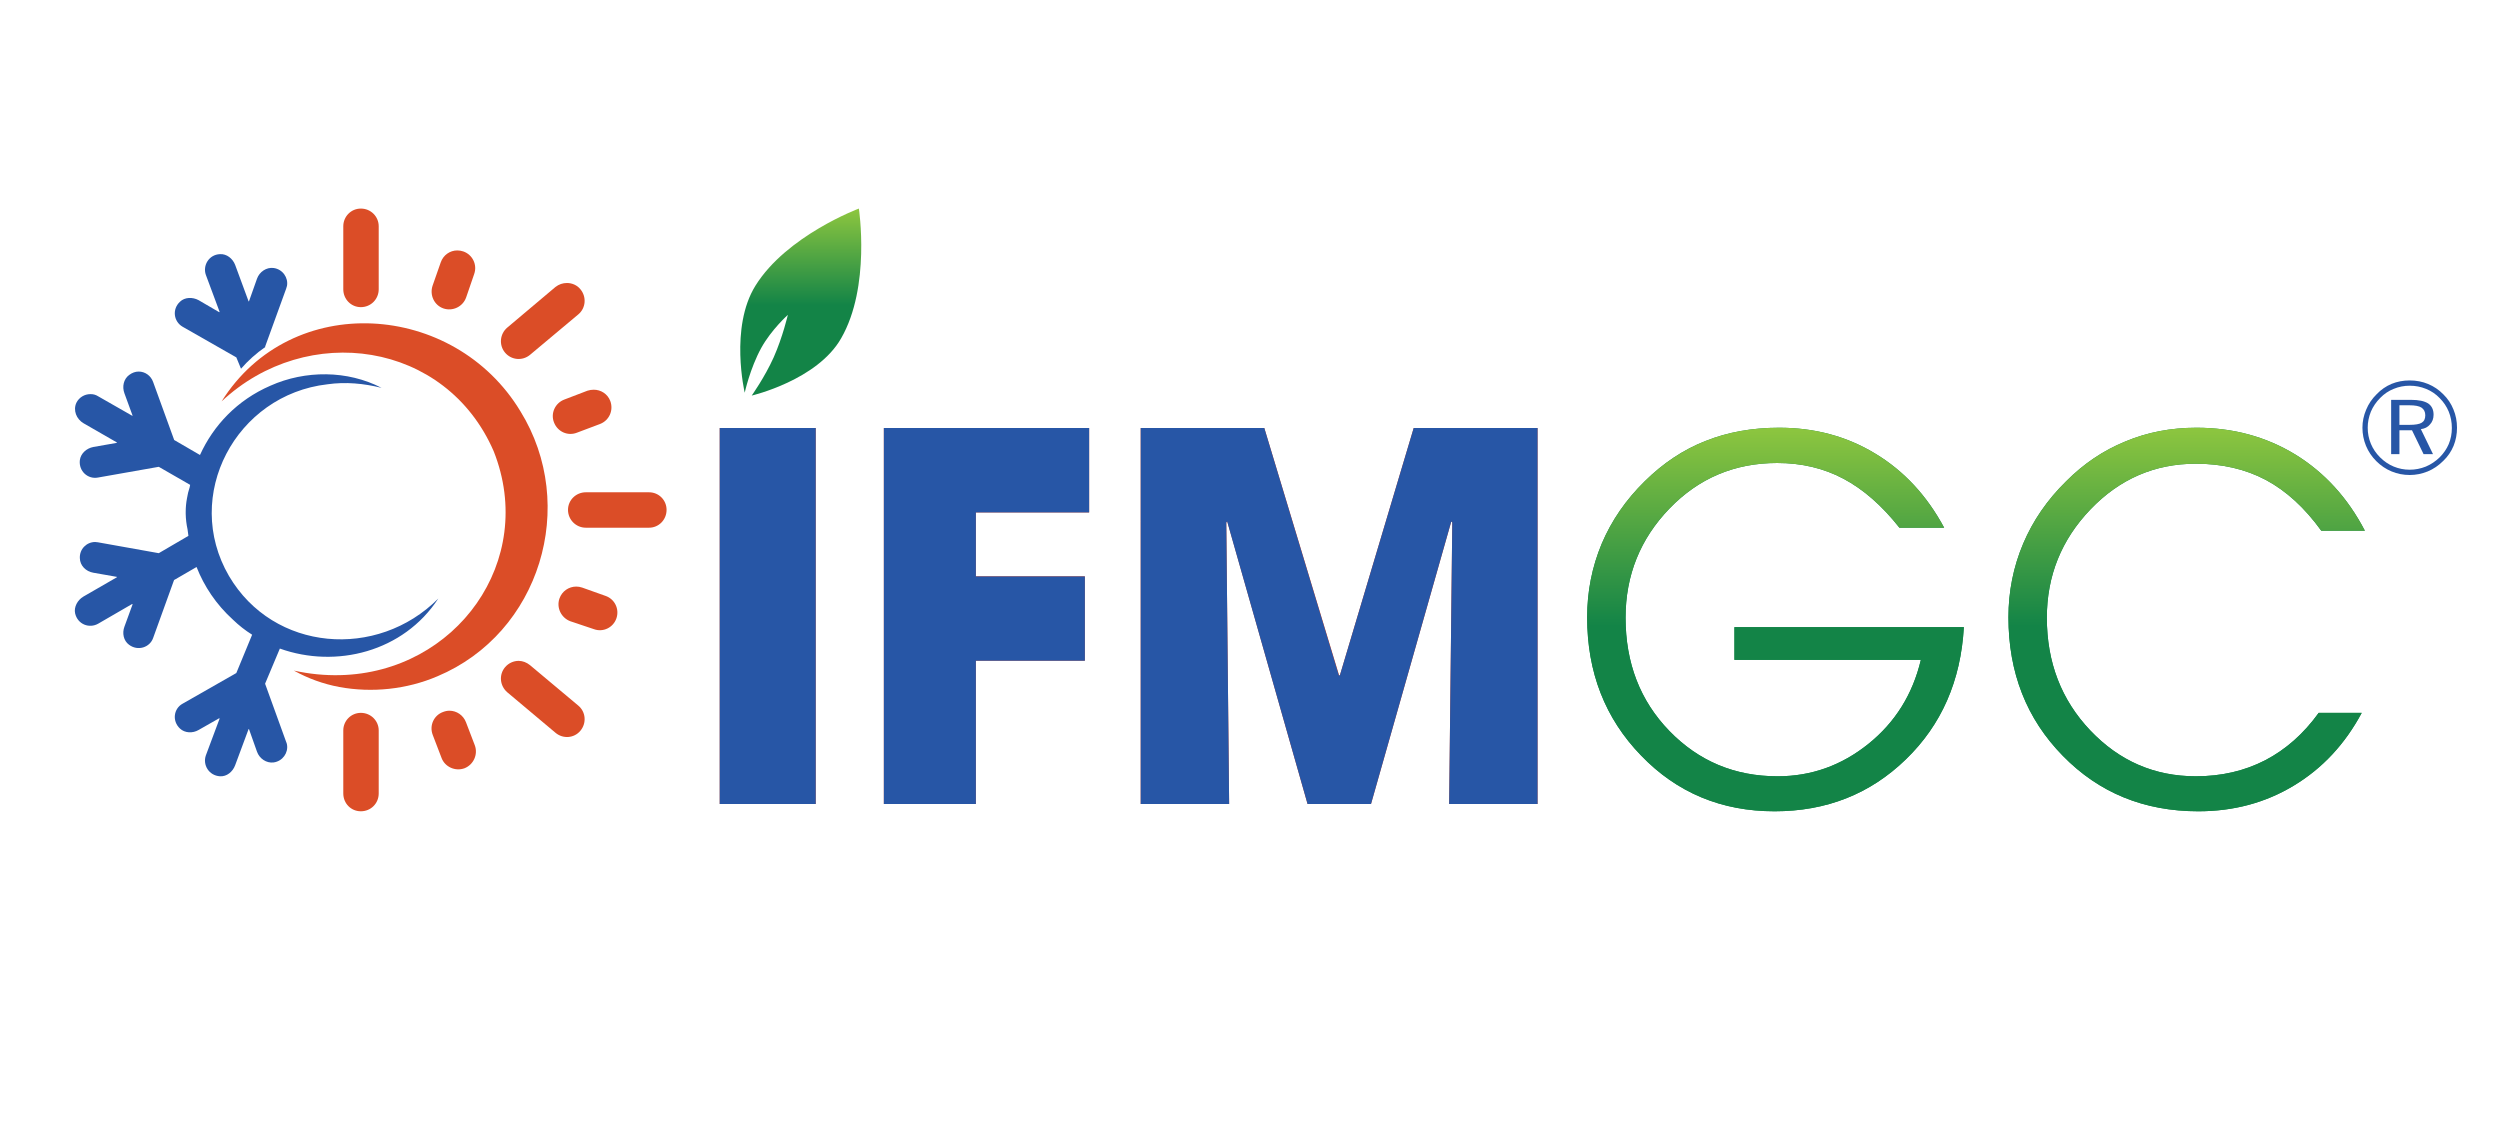
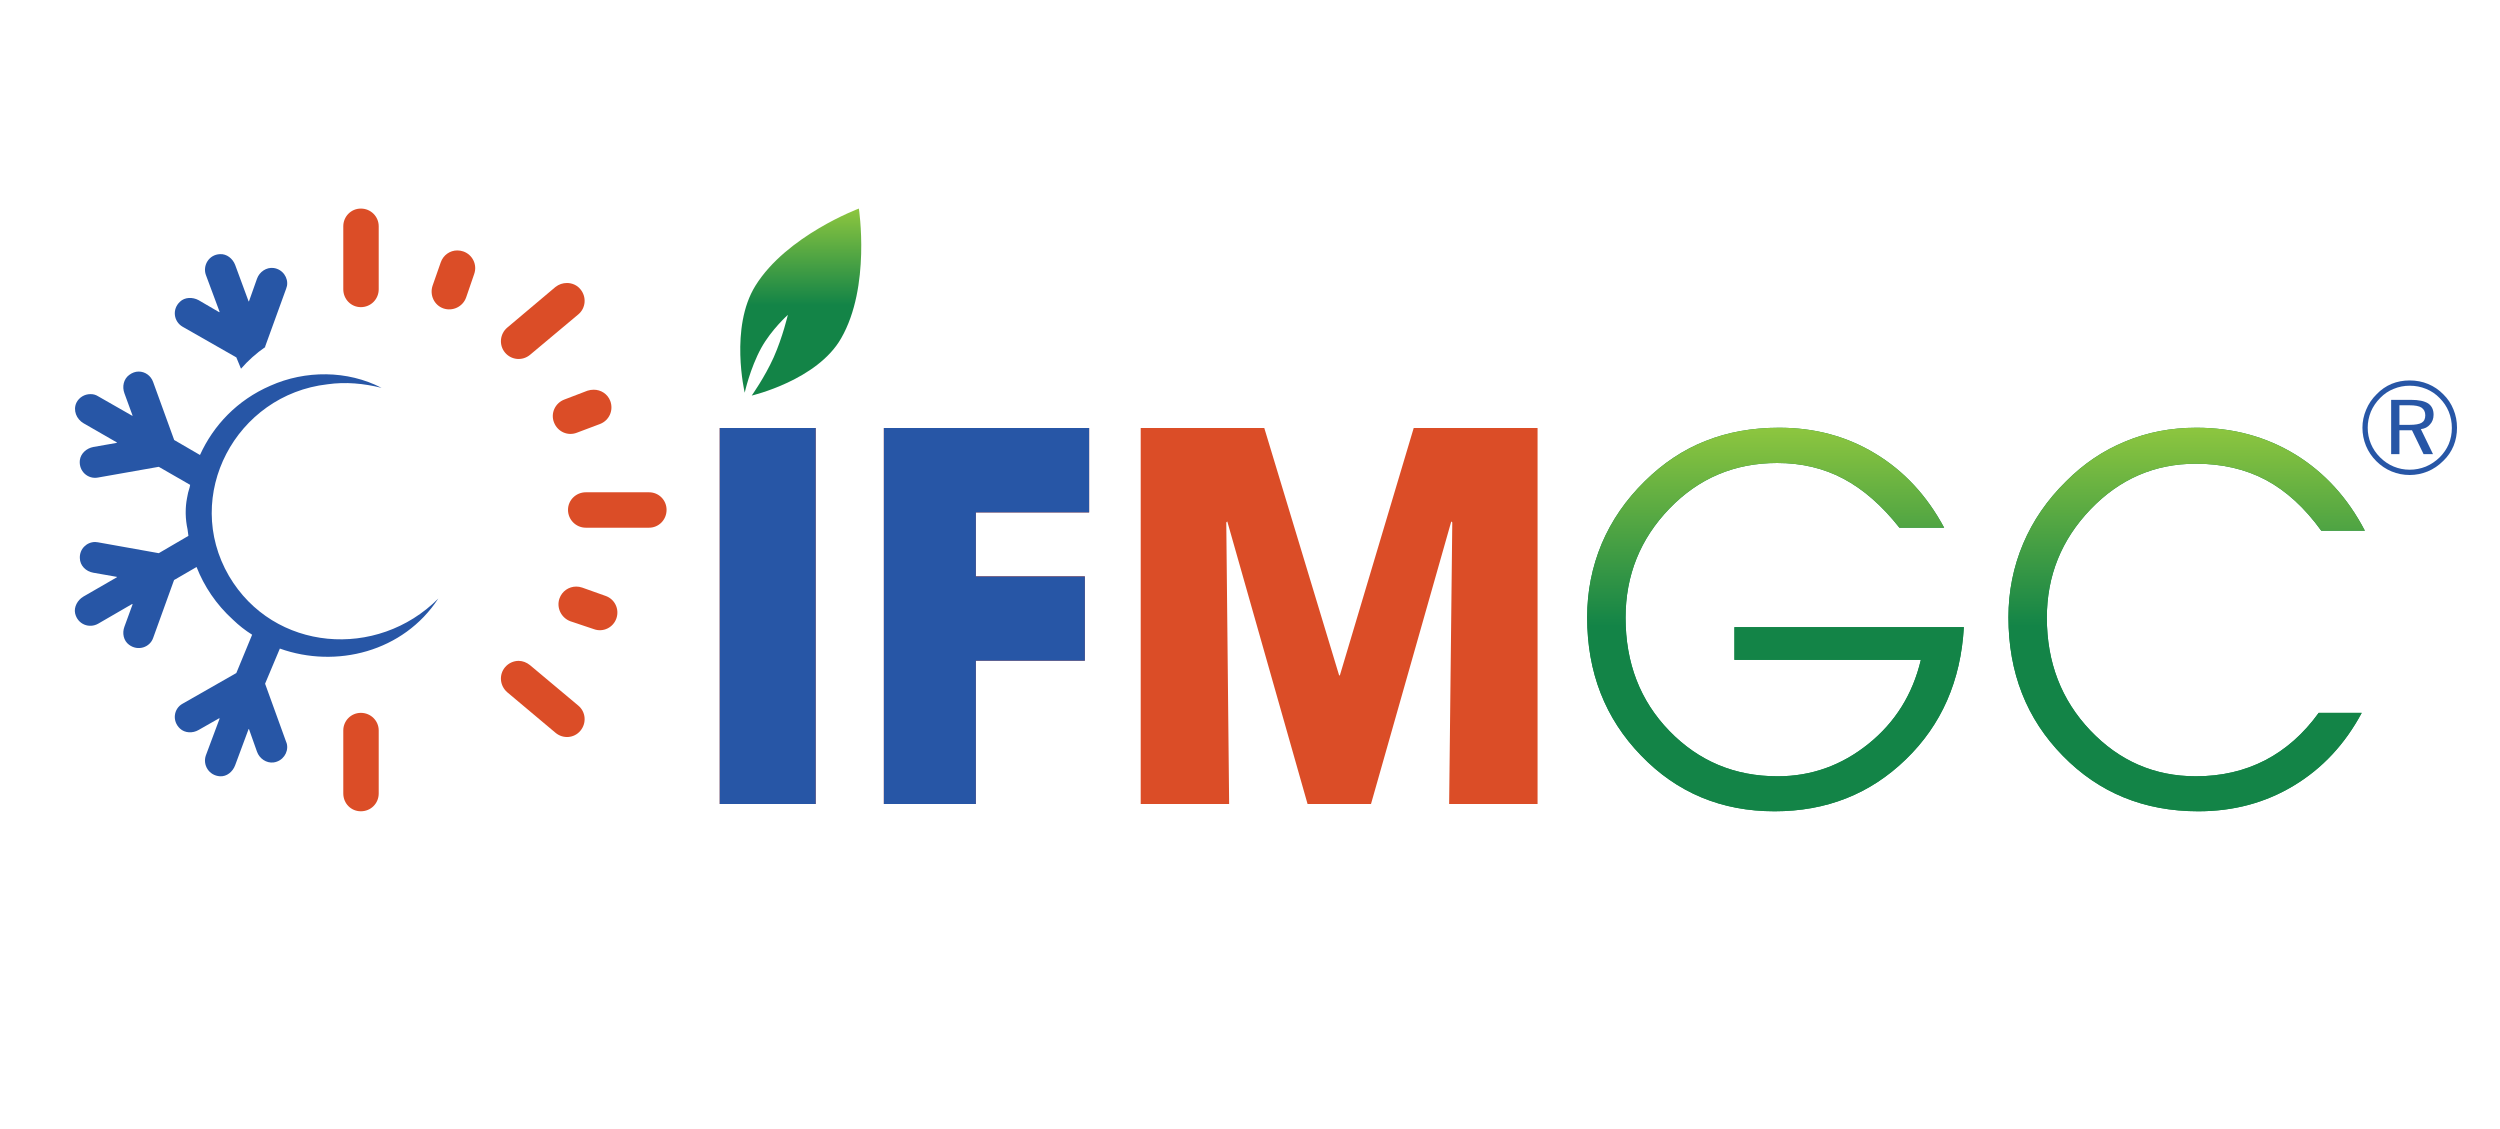
<svg xmlns="http://www.w3.org/2000/svg" viewBox="0 0 175 79" width="175" height="79">
  <defs>
    <linearGradient id="g1" x2="1" gradientUnits="userSpaceOnUse" gradientTransform="matrix(0,-26.848,26.363,0,110.613,56.79)">
      <stop offset=".483" stop-color="#138447" />
      <stop offset="1" stop-color="#8dc63f" />
    </linearGradient>
    <linearGradient id="g2" x2="1" gradientUnits="userSpaceOnUse" gradientTransform="matrix(0,-26.848,24.951,0,138.62,56.79)">
      <stop offset=".483" stop-color="#138447" />
      <stop offset="1" stop-color="#8dc63f" />
    </linearGradient>
    <linearGradient id="g3" x2="1" gradientUnits="userSpaceOnUse" gradientTransform="matrix(0,-13.085,8.464,0,45.946,27.685)">
      <stop offset=".483" stop-color="#138447" />
      <stop offset="1" stop-color="#8dc63f" />
    </linearGradient>
  </defs>
  <style>		.s0 { fill: #db4d27 } 		.s1 { fill: #138447 } 		.s2 { fill: #2756a6 } 		.s3 { fill: url(#g1) } 		.s4 { fill: url(#g2) } 		.s5 { fill: url(#g3) } 	</style>
  <g id="Calque 1">
    <g id="&lt;Group&gt;">
      <g id="&lt;Group&gt;">
        <g id="&lt;Group&gt;">
          <g id="&lt;Group&gt;">
            <g id="&lt;Group&gt;">
              <path id="&lt;Compound Path&gt;" class="s0" d="m50.38 29.96h6.72v26.32h-6.72z" />
              <path id="&lt;Compound Path&gt;" class="s0" d="m61.87 29.96h14.37v5.91h-7.93v4.47h7.63v5.91h-7.63v10.03h-6.44z" />
              <path id="&lt;Compound Path&gt;" class="s0" d="m79.85 29.96h8.65l5.24 17.32h0.05l5.17-17.32h8.67v26.32h-6.19l0.22-19.71-0.07-0.07-5.62 19.78h-4.44l-5.62-19.78-0.07 0.07 0.2 19.71h-6.19z" />
              <path id="&lt;Compound Path&gt;" class="s1" d="m121.41 43.9h16.06q-0.32 5.64-4.06 9.26-3.75 3.63-9.19 3.63-5.59 0-9.35-3.91-3.77-3.89-3.77-9.67 0-2.71 1.02-5.15 1.03-2.43 3.01-4.37 1.93-1.91 4.25-2.82 2.33-0.93 5.16-0.93 3.75 0 6.74 1.82 3 1.81 4.81 5.18h-3.13q-1.83-2.32-3.92-3.43-2.07-1.1-4.64-1.1-4.46 0-7.53 3.18-3.08 3.19-3.08 7.65 0 4.76 3.06 7.92 3.08 3.18 7.58 3.18 3.54 0 6.36-2.27 2.81-2.26 3.67-5.88h-13.05z" />
              <path id="&lt;Compound Path&gt;" class="s1" d="m162.49 37.15q-1.74-2.41-3.89-3.56-2.14-1.13-4.89-1.13-4.31 0-7.37 3.19-3.06 3.19-3.06 7.59 0 4.69 3.04 7.89 3.05 3.21 7.39 3.21 2.69 0 4.85-1.12 2.16-1.12 3.75-3.32h3.01q-1.76 3.29-4.75 5.09-2.97 1.8-6.69 1.8-5.69 0-9.48-3.88-3.81-3.88-3.81-9.7 0-2.71 1.03-5.15 1.03-2.43 3.01-4.37 1.84-1.85 4.15-2.79 2.29-0.96 4.97-0.96 3.85 0 6.93 1.88 3.07 1.89 4.86 5.33z" />
            </g>
            <g id="&lt;Group&gt;">
              <g id="&lt;Group&gt;">
                <g id="&lt;Group&gt;">
                  <path id="&lt;Compound Path&gt;" class="s2" d="m50.38 29.96h6.72v26.32h-6.72z" />
                </g>
              </g>
              <g id="&lt;Group&gt;">
                <g id="&lt;Group&gt;">
                  <path id="&lt;Compound Path&gt;" class="s2" d="m61.87 29.96h14.37v5.91h-7.93v4.48h7.63v5.9h-7.63v10.03h-6.44z" />
                </g>
              </g>
              <g id="&lt;Group&gt;">
                <g id="&lt;Group&gt;">
-                   <path id="&lt;Compound Path&gt;" class="s2" d="m79.85 29.96h8.65l5.22 17.32h0.07l5.17-17.32h8.67v26.32h-6.19l0.22-19.71-0.07-0.07-5.62 19.78h-4.44l-5.63-19.78-0.06 0.07 0.2 19.71h-6.19z" />
-                 </g>
+                   </g>
              </g>
              <path id="&lt;Compound Path&gt;" class="s3" d="m121.41 43.9h16.06q-0.32 5.64-4.07 9.26-3.74 3.63-9.18 3.63-5.59 0-9.35-3.91-3.77-3.89-3.77-9.67 0-2.71 1.02-5.15 1.03-2.43 3.01-4.37 1.93-1.9 4.25-2.82 2.33-0.93 5.16-0.93 3.75 0 6.74 1.82 3 1.81 4.81 5.18h-3.13q-1.83-2.32-3.92-3.43-2.07-1.1-4.64-1.1-4.46 0-7.53 3.18-3.08 3.19-3.08 7.65 0 4.76 3.06 7.92 3.08 3.18 7.58 3.18 3.54 0 6.36-2.27 2.81-2.26 3.67-5.88h-13.05z" />
              <path id="&lt;Compound Path&gt;" class="s4" d="m162.49 37.15q-1.74-2.41-3.89-3.56-2.14-1.13-4.89-1.13-4.31 0-7.37 3.19-3.06 3.19-3.06 7.59 0 4.69 3.04 7.89 3.05 3.21 7.39 3.21 2.67 0 4.85-1.12 2.16-1.12 3.75-3.32h3.01q-1.76 3.29-4.75 5.09-2.98 1.8-6.69 1.8-5.69 0-9.48-3.88-3.81-3.88-3.81-9.7 0-2.71 1.03-5.15 1.03-2.43 3.01-4.37 1.84-1.85 4.15-2.79 2.29-0.96 4.97-0.96 3.84 0 6.93 1.88 3.07 1.89 4.86 5.33z" />
            </g>
          </g>
          <path id="&lt;Path&gt;" class="s5" d="m52.62 27.69c0 0 0.91-1.28 1.54-2.68 0.63-1.42 0.99-2.97 0.99-2.97 0 0-1.15 1.03-1.86 2.31-0.79 1.44-1.16 3.14-1.16 3.14 0 0-1.07-4.56 0.75-7.49 2.18-3.51 7.24-5.4 7.24-5.4 0 0 0.84 5.47-1.24 9.08-1.67 2.94-6.26 4.01-6.26 4.01z" />
        </g>
        <g id="&lt;Group&gt;">
          <g id="&lt;Group&gt;">
            <g id="&lt;Group&gt;">
              <path id="&lt;Path&gt;" class="s2" d="m16.54 25.01l0.33 0.8q0.75-0.86 1.7-1.52l-0.01-0.01v-0.02l1.47-4.05q0.04-0.11 0.06-0.2c0.1-0.57-0.3-1.16-0.93-1.25-0.51-0.07-1 0.27-1.17 0.75l-0.56 1.58q-0.02 0.02-0.03 0l-0.94-2.55c-0.17-0.44-0.59-0.78-1.06-0.75-0.78 0.03-1.22 0.8-0.99 1.45l0.96 2.58q0 0.04-0.03 0.03l-1.44-0.84c-0.41-0.22-0.96-0.22-1.3 0.11-0.57 0.53-0.44 1.39 0.18 1.75l3.75 2.14q0.02 0 0.01 0z" />
            </g>
          </g>
          <g id="&lt;Group&gt;">
            <g id="&lt;Group&gt;">
              <g id="&lt;Group&gt;">
                <path id="&lt;Path&gt;" class="s0" d="m40.49 49.4l-3.39-2.84q-0.36-0.29-0.79-0.3c-0.35 0-0.71 0.15-0.96 0.45-0.44 0.53-0.36 1.3 0.16 1.75l3.37 2.83c0.53 0.45 1.31 0.39 1.75-0.14 0.44-0.53 0.38-1.31-0.14-1.75z" />
                <path id="&lt;Path&gt;" class="s0" d="m35.51 22.93l3.37-2.84q0.36-0.28 0.81-0.28c0.35 0 0.71 0.15 0.94 0.44 0.44 0.53 0.38 1.31-0.14 1.75l-3.39 2.84c-0.53 0.44-1.31 0.37-1.75-0.16-0.44-0.53-0.36-1.31 0.16-1.75z" />
              </g>
              <path id="&lt;Path&gt;" class="s0" d="m39.76 35.69c0 0.69 0.56 1.25 1.25 1.25h4.42c0.69 0 1.23-0.56 1.23-1.25 0-0.68-0.54-1.23-1.23-1.23h-4.42c-0.69 0-1.25 0.55-1.25 1.23z" />
              <g id="&lt;Group&gt;">
                <path id="&lt;Path&gt;" class="s0" d="m25.26 21.5c0.7 0 1.25-0.56 1.25-1.25v-4.41c0-0.68-0.55-1.24-1.25-1.24-0.69 0-1.23 0.56-1.23 1.24v4.41c0 0.69 0.54 1.25 1.23 1.25z" />
                <path id="&lt;Path&gt;" class="s0" d="m25.26 49.9c-0.69 0-1.23 0.56-1.23 1.23v4.41c0 0.7 0.54 1.25 1.23 1.25 0.7 0 1.25-0.55 1.25-1.25v-4.41c0-0.67-0.55-1.23-1.25-1.23z" />
              </g>
              <g id="&lt;Group&gt;">
                <path id="&lt;Path&gt;" class="s0" d="m42.38 41.71l-1.63-0.58q-0.21-0.07-0.41-0.07c-0.52 0-1 0.32-1.18 0.84-0.22 0.64 0.12 1.35 0.77 1.59l1.64 0.55c0.65 0.24 1.36-0.11 1.58-0.76 0.22-0.65-0.12-1.35-0.77-1.57z" />
                <path id="&lt;Path&gt;" class="s0" d="m38.78 29.57c0.25 0.65 0.96 0.97 1.6 0.72l1.62-0.61c0.65-0.25 0.96-0.96 0.72-1.61-0.19-0.5-0.66-0.79-1.16-0.79q-0.22 0-0.44 0.07l-1.62 0.62c-0.65 0.25-0.97 0.97-0.72 1.6z" />
              </g>
              <g id="&lt;Group&gt;">
-                 <path id="&lt;Path&gt;" class="s0" d="m32.62 50.56c-0.19-0.5-0.66-0.81-1.16-0.81q-0.22 0-0.45 0.09c-0.64 0.23-0.97 0.95-0.72 1.6l0.62 1.62c0.24 0.63 0.96 0.95 1.6 0.72 0.64-0.25 0.96-0.97 0.73-1.6z" />
                <path id="&lt;Path&gt;" class="s0" d="m31.04 21.59c0.65 0.22 1.36-0.12 1.59-0.77l0.56-1.63c0.24-0.66-0.12-1.37-0.76-1.59q-0.21-0.07-0.42-0.07c-0.51 0-0.98 0.32-1.16 0.84l-0.57 1.63c-0.22 0.66 0.12 1.37 0.76 1.59z" />
              </g>
-               <path id="&lt;Path&gt;" class="s0" d="m15.51 28.1c4.89-7.78 16.28-7 20.92 0.69 4.07 6.59 1.38 15.53-5.81 18.55-2.15 0.92-4.58 1.17-6.87 0.75q-1.69-0.32-3.18-1.15 1.62 0.36 3.25 0.32c8.11-0.19 13.78-8 10.74-15.67-3.34-7.71-13.06-9.1-19.05-3.49z" />
            </g>
          </g>
          <path id="&lt;Path&gt;" class="s2" d="m30.68 41.9c-2.44 3.73-7.15 4.91-11.09 3.5l-1.03 2.45v0.02l1.47 4.06q0.04 0.08 0.06 0.19c0.1 0.57-0.3 1.16-0.93 1.25-0.51 0.07-1-0.27-1.17-0.75l-0.56-1.58q-0.02-0.02-0.03 0l-0.94 2.53c-0.17 0.46-0.59 0.8-1.06 0.77-0.78-0.05-1.22-0.8-0.99-1.46l0.96-2.57q0-0.04-0.03-0.03l-1.44 0.82c-0.41 0.24-0.96 0.22-1.3-0.1-0.57-0.53-0.44-1.4 0.18-1.74l3.75-2.14q0.02 0 0.01 0l1.11-2.69q-0.72-0.45-1.34-1.05c-1.18-1.07-2.02-2.34-2.55-3.69l-1.55 0.9q-0.02 0-0.02 0l-1.47 4.07c-0.23 0.66-1.07 0.94-1.69 0.47-0.38-0.28-0.49-0.81-0.32-1.26l0.57-1.56q0-0.03-0.03-0.03l-2.38 1.38c-0.62 0.35-1.43 0.05-1.61-0.72-0.1-0.45 0.17-0.94 0.58-1.18l2.34-1.35q0.02-0.01 0-0.03l-1.65-0.29c-0.52-0.09-0.93-0.5-0.94-1.02-0.03-0.64 0.48-1.13 1.07-1.13q0.09 0 0.19 0.02l4.25 0.76q0.02 0 0.02 0l2.07-1.21q-0.03-0.22-0.06-0.45-0.12-0.55-0.13-1.1 0-0.06 0-0.12 0-0.49 0.09-0.96 0.06-0.39 0.19-0.78 0.01-0.09 0.03-0.16l-2.19-1.26q0 0-0.02 0l-4.25 0.75c-0.69 0.13-1.35-0.44-1.26-1.22 0.06-0.47 0.47-0.83 0.94-0.92l1.65-0.29q0.01 0 0-0.03l-2.33-1.34c-0.5-0.29-0.75-0.91-0.5-1.44 0.19-0.38 0.58-0.6 0.97-0.6q0.3-0.01 0.55 0.15l2.38 1.36q0.03 0.02 0.03-0.01l-0.57-1.56c-0.17-0.46-0.06-0.99 0.33-1.28q0.32-0.24 0.67-0.24c0.44 0 0.85 0.28 1.01 0.73l1.47 4.05q0 0.02 0.02 0.02l1.79 1.04c0.94-2.07 2.6-3.84 4.93-4.85 2.44-1.09 5.39-1.09 7.78 0.15-1.25-0.31-2.52-0.43-3.78-0.25-6.42 0.73-10.18 7.79-6.9 13.42 3.12 5.31 10.38 5.87 14.65 1.58z" />
        </g>
        <g id="&lt;Group&gt;">				</g>
        <g id="&lt;Group&gt;">				</g>
      </g>
      <g id="&lt;Group&gt;">
        <g id="&lt;Group&gt;">
          <path id="&lt;Compound Path&gt;" fill-rule="evenodd" class="s2" d="m168.68 26.63q0.69 0 1.29 0.25 0.6 0.25 1.06 0.72 0.47 0.46 0.71 1.06 0.25 0.6 0.25 1.28 0 0.68-0.24 1.27-0.25 0.6-0.72 1.05-0.49 0.49-1.09 0.74-0.62 0.25-1.26 0.25-0.67 0-1.27-0.25-0.6-0.25-1.07-0.72-0.47-0.47-0.72-1.07-0.25-0.61-0.25-1.27 0-0.65 0.26-1.26 0.25-0.61 0.74-1.09 0.45-0.47 1.04-0.72 0.59-0.24 1.27-0.24zm2.95 3.33q0-0.61-0.22-1.15-0.22-0.53-0.63-0.94-0.41-0.43-0.96-0.65-0.54-0.22-1.14-0.22-0.59 0-1.12 0.22-0.53 0.21-0.94 0.63-0.43 0.43-0.66 0.97-0.22 0.55-0.22 1.12 0 0.59 0.22 1.12 0.22 0.53 0.64 0.95 0.43 0.43 0.96 0.65 0.53 0.22 1.12 0.22 0.58 0 1.13-0.22 0.54-0.23 0.97-0.65 0.41-0.41 0.63-0.92 0.22-0.53 0.22-1.13zm-2.85-1.97q0.79 0 1.19 0.25 0.38 0.26 0.38 0.79 0 0.41-0.25 0.68-0.23 0.28-0.64 0.33l0.85 1.75h-0.66l-0.81-1.67h-0.88v1.67h-0.58v-3.8zm-0.12 0.38h-0.7v1.37h0.7q0.62 0 0.86-0.15 0.25-0.15 0.25-0.52 0-0.36-0.27-0.54-0.25-0.16-0.84-0.16z" />
        </g>
      </g>
    </g>
  </g>
</svg>